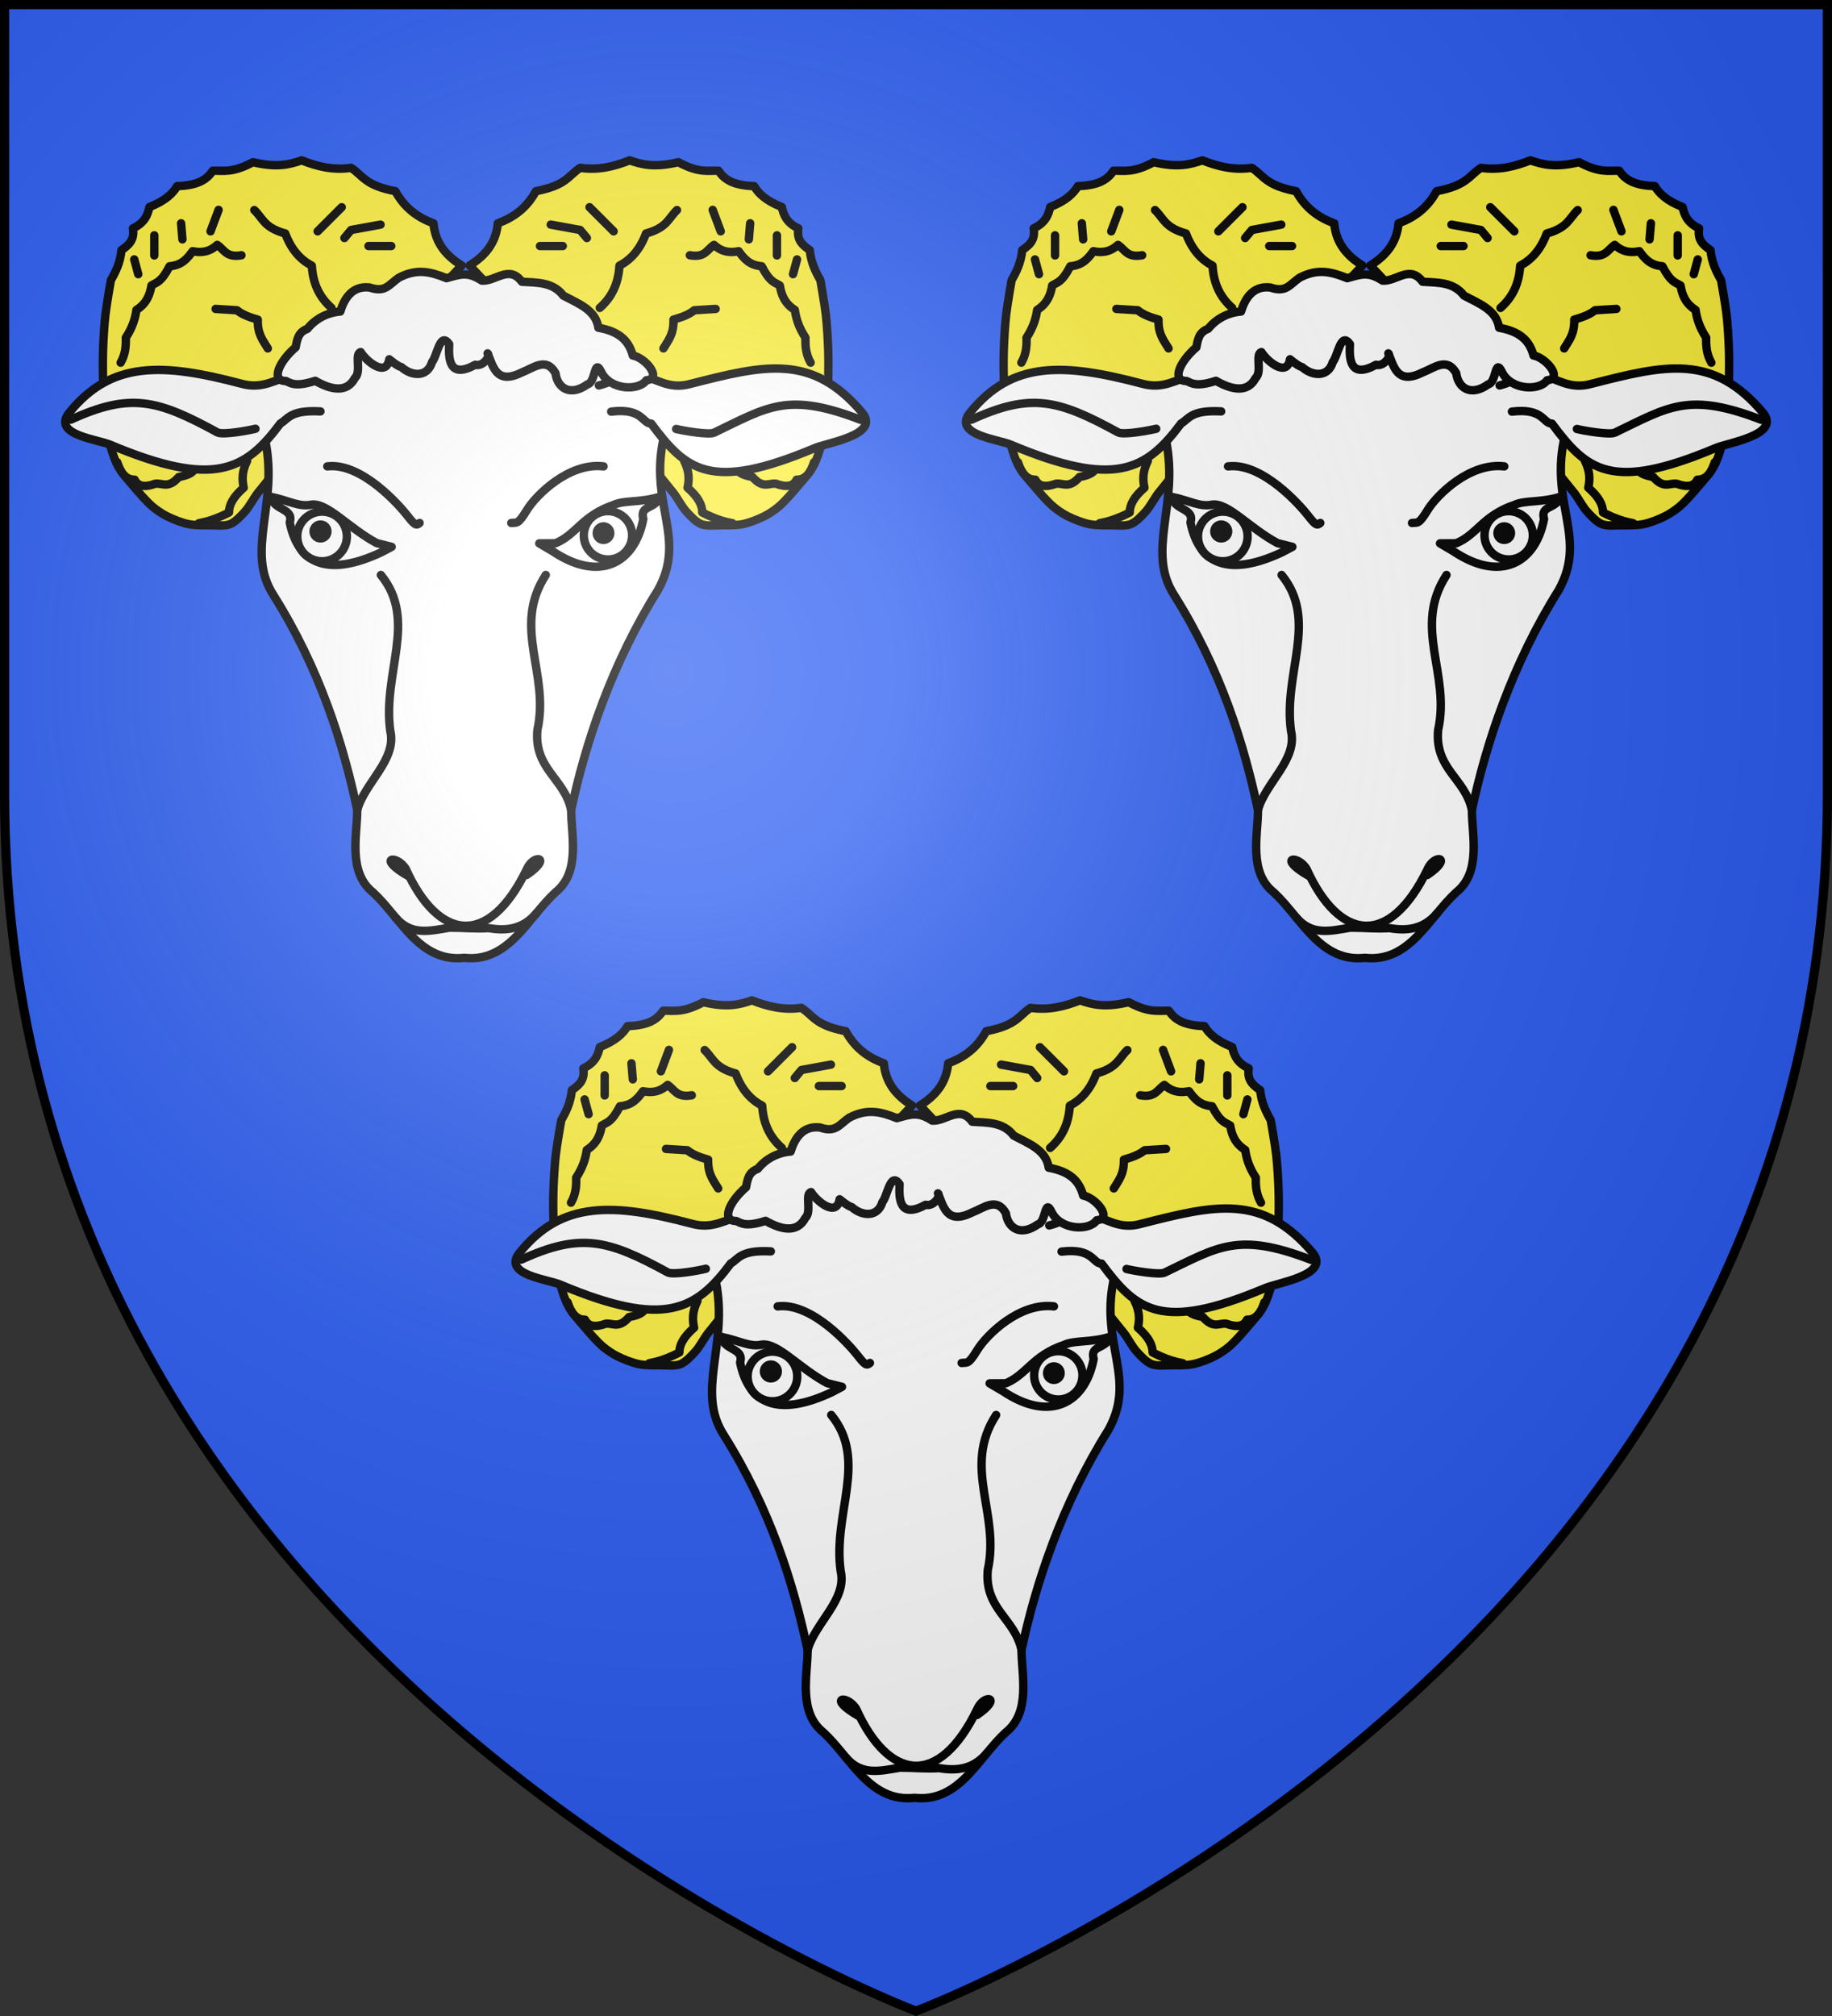
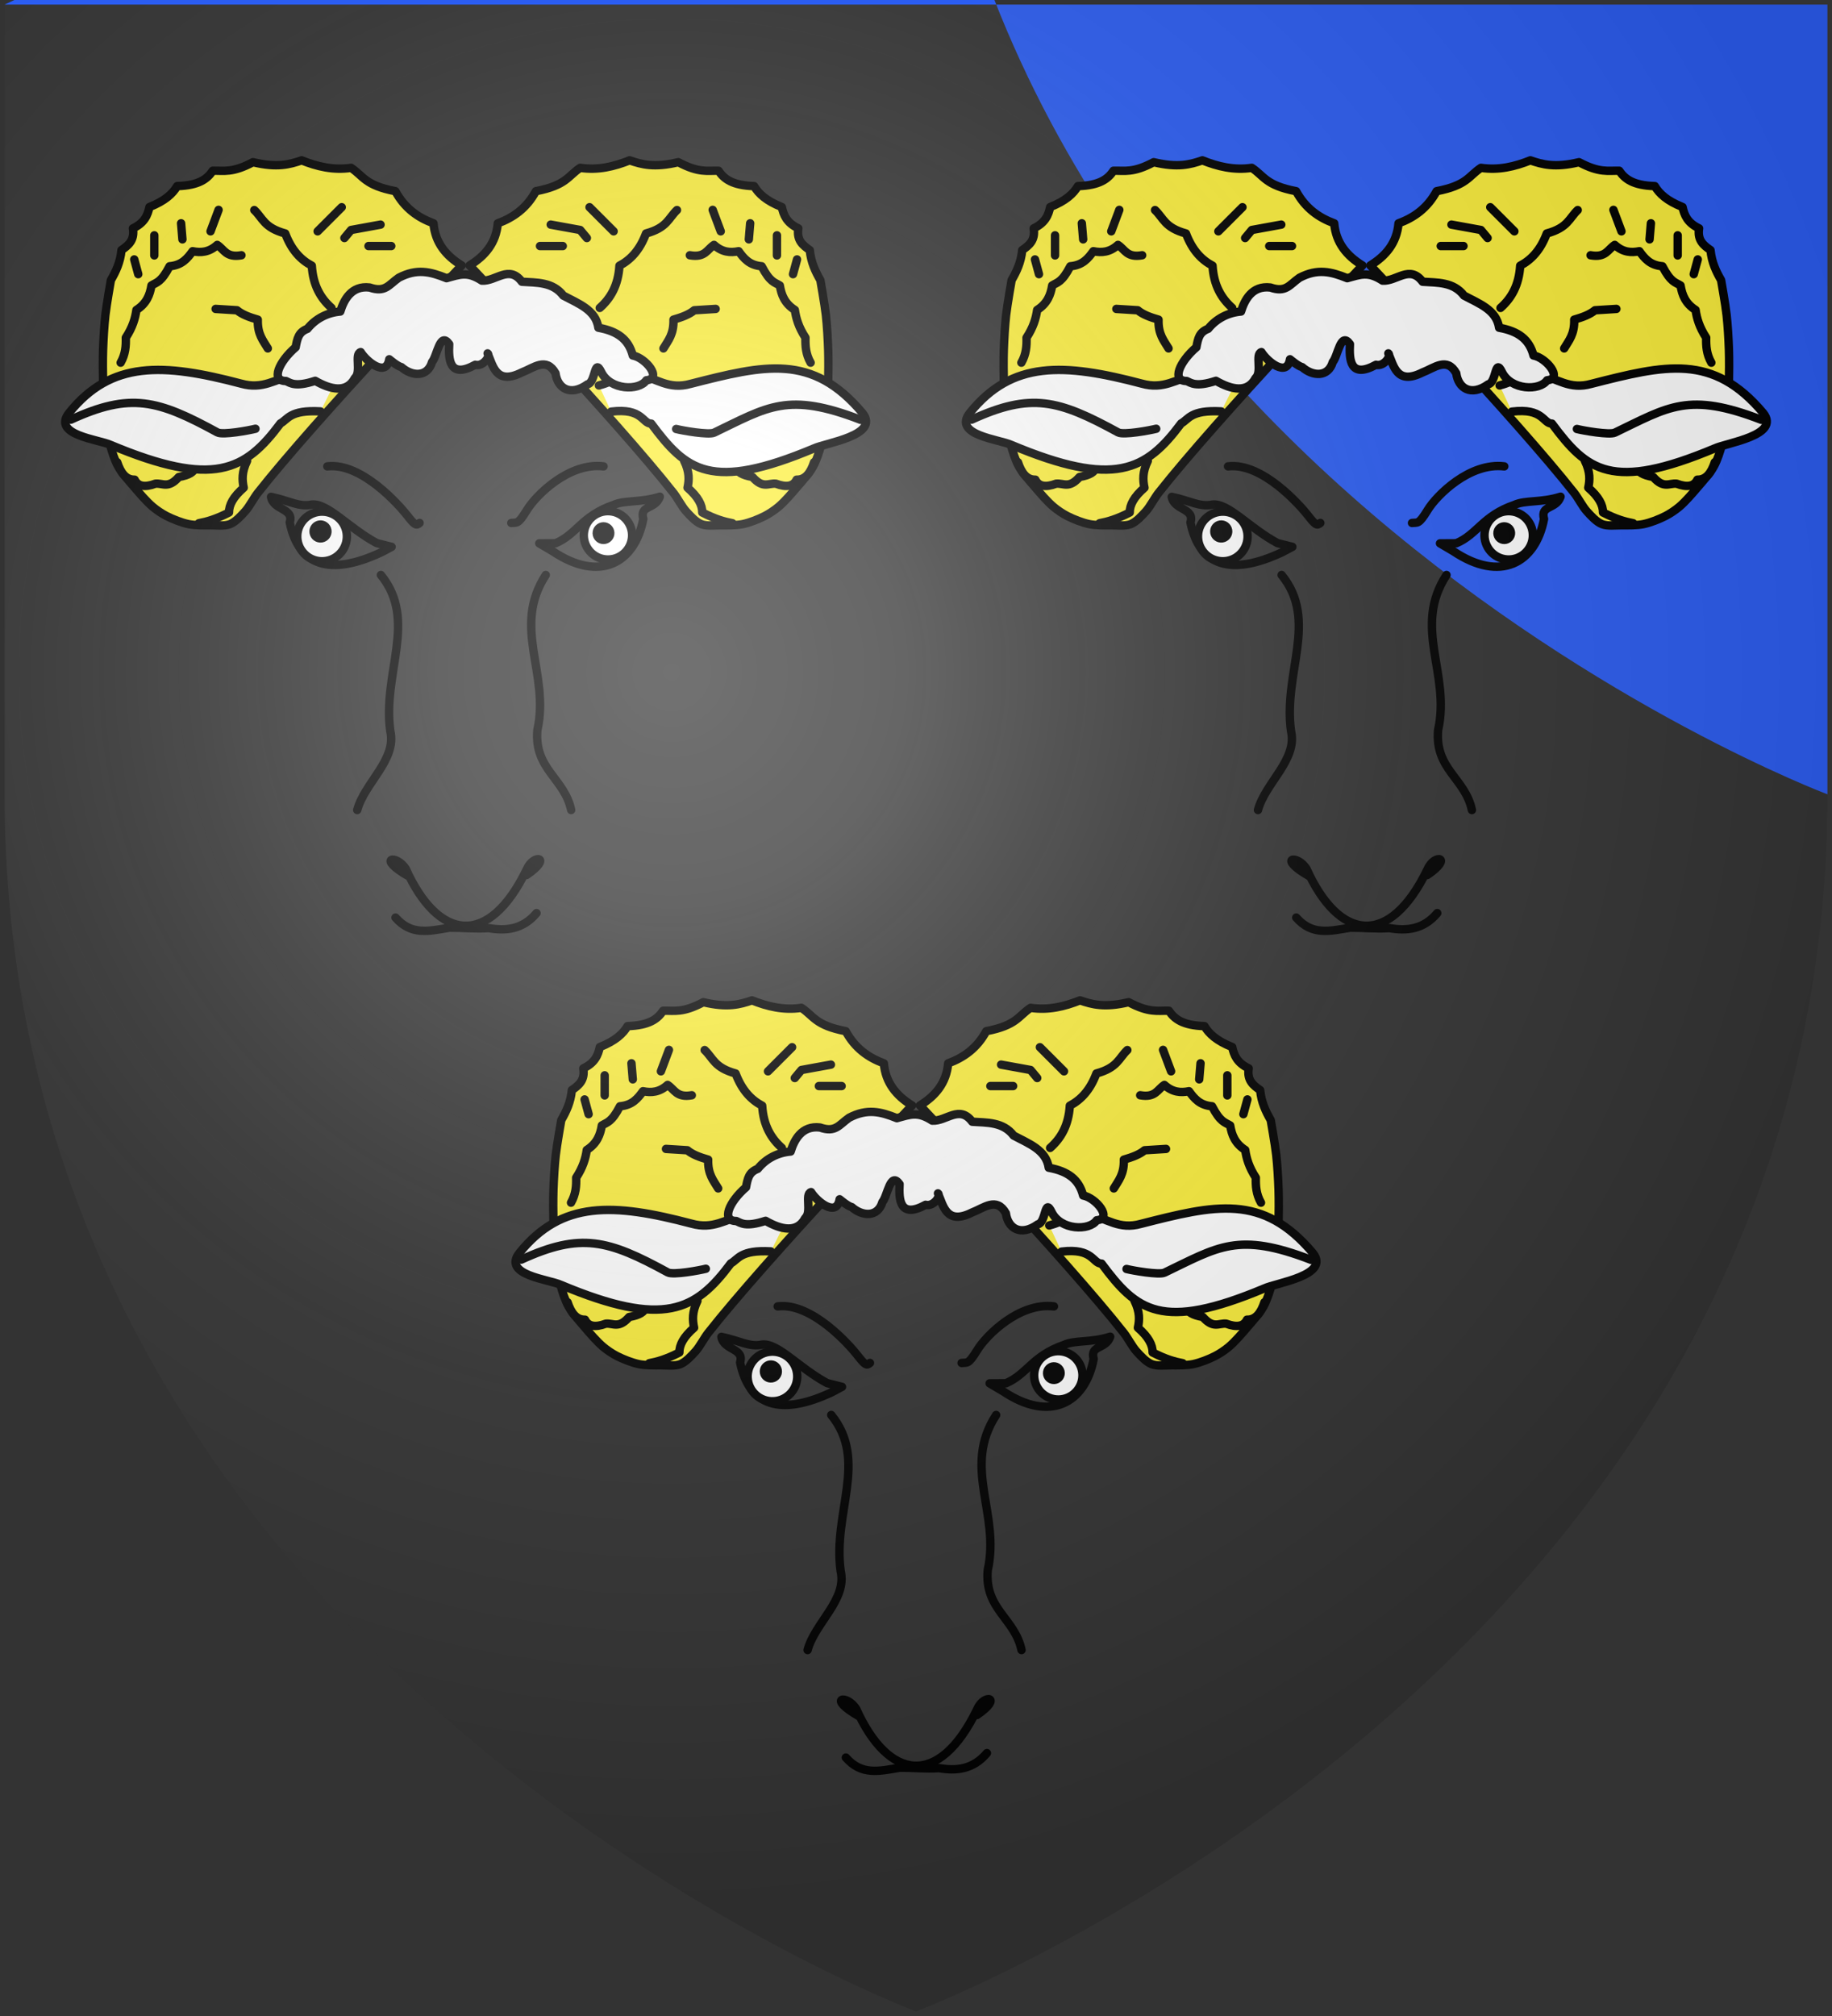
<svg xmlns="http://www.w3.org/2000/svg" xmlns:xlink="http://www.w3.org/1999/xlink" height="660" viewBox="-300 -300 600 660" width="600">
  <rect x="-300" y="-300" width="600" height="660" fill="#333333" stroke="none" />
  <radialGradient id="a" cx="-80" cy="-80" gradientUnits="userSpaceOnUse" r="405">
    <stop offset="0" stop-color="#fff" stop-opacity=".31" />
    <stop offset=".19" stop-color="#fff" stop-opacity=".25" />
    <stop offset=".6" stop-color="#6b6b6b" stop-opacity=".125" />
    <stop offset="1" stop-opacity=".125" />
  </radialGradient>
-   <path d="m-298.5-298.5h597v258.543c0 286.248-298.5 398.457-298.5 398.457s-298.5-112.209-298.5-398.457z" fill="#2b5df2" />
+   <path d="m-298.5-298.5h597v258.543s-298.5-112.209-298.5-398.457z" fill="#2b5df2" />
  <g id="b" stroke-width="2.176" transform="matrix(1.264 0 0 1.264 -147.5 -313.237)">
    <use height="100%" stroke-width="2.176" transform="matrix(-1 0 0 1 -0 0)" width="100%" xlink:href="#c" />
    <g id="c" stroke-width="2.171" transform="matrix(1.002 0 0 1.002 76.533 250.23)">
      <path d="m-75.366-170.663c4.024-2.475 6.859-5.814 7.302-10.893 4.006-1.467 7.472-3.908 9.851-8.305 7.894-1.502 8.278-3.942 11.46-6.033 4.64.683 8.791-.349 12.782-1.937 3.08 1.05 6.304 1.984 12.582.475 5.345 2.85 7.519 2.131 10.403 2.212 1.386 2.099 3.603 3.815 9.194 3.973 1.156 1.942 3.101 3.795 7.179 5.412.443 2.082 1.245 4.074 4.267 5.511-.486 3.136 1.208 4.403 2.957 5.623.314 3.186 1.459 5.542 2.74 7.761 0 0 1.119 6.307 1.424 9.033.299 2.676.507 6.264.597 8.955.086 2.596.059 6.06 0 8.657-.045 1.972-.096 4.605-.299 6.567-.288 2.797-.779 6.534-1.493 9.254-.46 1.754-1.209 4.087-2.09 5.672-.992 1.785-2.851 3.822-4.179 5.373-1.36 1.588-3.18 3.725-4.776 5.075-.986.834-2.431 1.803-3.582 2.388-1.616.822-3.896 1.724-5.672 2.09-1.669.343-3.968.304-5.672.299-1.525-.005-3.659.268-5.075-.299s-2.858-2.153-3.881-3.284c-1.167-1.289-2.208-3.41-3.284-4.776-14.653-18.623-52.738-58.804-52.738-58.804z" fill="#fcef3c" stroke="#000" stroke-linecap="round" stroke-linejoin="round" stroke-width="2.171" />
      <path d="m-51.263-175.678h-5.885m12.116-2.077-1.731-2.077-7.616-1.385m16.27 1.731-6.231-6.231m52.617 17.308 1.038-3.808m-5.192-1.038v-5.192m-7.269 1.038.346-4.154m-9.693-3.462 2.077 5.539m-14.813 30.27c1.206-2.027 2.707-3.66 2.596-7.443 2.173-.616 4.111-1.349 5.366-2.423l5.539-.346m4.673 24.751-1.212 6.058c-.748 3.302-.045 5.514 1.038 7.443 1.215 1.814-.723 4.202 5.019 5.192 2.744 3.113 4.144 1.524 6.058 1.731 2.689 1.005 4.522.726 5.366-1.038 2.277.053 3.603-1.793 4.5-4.5m-24.578-19.558-5.192 5.539c-.686 3.077-1.804 4.858-2.942 6.577.33 4.529-.301 5.697-.865 7.096 1.403 2.865 1.29 4.972.865 6.923 2.746 2.381 3.829 4.484 3.808 6.404 3.432 1.758 5.728 2.381 7.789 2.769m-11.004-69.259c3.969.711 4.467-1.53 6.257-2.672 2.132 1.923 4.251 2.063 6.364 1.627 1.339 1.85 2.761 3.628 5.959 3.891 2.192 4.198 3.324 4.101 4.693 4.966.394 2.396 1.234 4.651 3.889 6.329.304 2.182.997 4.495 2.74 7.162-.055 2.122.073 4.257 1.334 6.463m-54.53-14.152c2.808-2.481 4.787-5.829 5.096-10.921 2.796-1.471 5.215-3.918 6.876-8.326 5.51-1.506 5.778-3.952 7.999-6.049" fill="#fcef3c" stroke="#000" stroke-linecap="round" stroke-linejoin="round" stroke-width="2.171" />
    </g>
-     <path d="m-.37 258.556c11.627 1.275 16.436-10.351 23.65-16.973 6.585-5.238 4.049-14.968 4.065-21.313 3.631-17.164 10.484-37.872 22.506-56.995 7.376-13.3-2.065-21.997 1.292-38.563.805-12.855-9.572-24.924-17.636-30.002-19.128-11.441-49.203-10.454-67.754 0-9.973 6.714-18.441 17.147-17.636 30.002 3.357 16.566-5.266 28.536 2.11 39.926 12.022 19.123 18.057 38.468 21.688 55.632.015 6.345-2.52 16.075 4.065 21.313 7.214 6.623 12.023 18.249 23.65 16.973z" style="fill:#fff;fill-rule:evenodd;stroke:#000;stroke-width:2.176;stroke-linecap:round;stroke-linejoin:round" />
    <path d="m34.526 110.305c4.331-1.134 7.359-3.541 9.806-3.077 5.301 1.349 8.278 4.246 13.929 2.67 19.198-4.897 31.511-7.975 44.583 7.563 4.575 5.783-9.488 7.695-12.599 9.154-26.682 11.192-33.056 5.81-42.16-6.428-2.333.007-2.185-4.106-10.368-3.104m-72.062-6.614c-4.331-1.134-7.359-3.541-9.806-3.077-5.301 1.349-8.359 4.025-14.009 2.449-20.254-5.344-33.644-6.012-44.583 7.563-4.575 5.783 7.681 6.852 10.792 8.311 26.682 11.192 34.863 6.652 43.967-5.585 1.955-1.032 2.389-3.546 10.368-3.104" style="fill:#fff;fill-rule:evenodd;stroke:#000;stroke-width:2.176;stroke-linecap:round;stroke-linejoin:round" />
    <path d="m50.317 139.119c-5.04 1.613-9.165.825-11.977 2.135-8.167 2.774-9.61 7.652-15.06 9.928l-4.201.025 3.478 2.05c12.148 8.136 21.264 3.143 23.48-8.374-1.031-3.689 3.136-2.404 4.28-5.764zm-100.74.043c4.718.972 7.255 2.712 10.524 2 4.176-.454 9.499 6.017 16.864 9.971l3.862.975-2.598 1.374c-13.391 6.292-21.494 3.583-23.804-7.7 1.13-3.766-4.215-3.072-4.847-6.62z" fill="none" stroke="#000" stroke-linecap="round" stroke-linejoin="round" stroke-width="2.176" />
    <path d="m30.711 148.027c-.607 3.403 1.663 6.657 5.066 7.264 3.403.607 6.657-1.663 7.264-5.066.607-3.403-1.663-6.657-5.066-7.264-3.403-.607-6.657 1.663-7.264 5.066zm-61.561.38c.557 3.505-1.837 6.802-5.342 7.358-3.505.557-6.802-1.837-7.358-5.342-.557-3.505 1.837-6.802 5.342-7.358 3.505-.557 6.802 1.837 7.358 5.342z" fill="#fff" stroke="#000" stroke-linecap="round" stroke-linejoin="round" stroke-width="2.176" />
    <path d="m34.004 148.251c-.169.949.464 1.856 1.413 2.026.949.169 1.856-.464 2.026-1.413.169-.949-.464-1.856-1.413-2.026-.949-.169-1.856.464-2.026 1.413zm-69.836-.407c.155.977-.512 1.897-1.49 2.052-.977.155-1.897-.512-2.052-1.49-.155-.977.512-1.897 1.49-2.052.977-.155 1.897.512 2.052 1.49z" stroke="#000" stroke-linecap="round" stroke-linejoin="round" stroke-width="2.176" />
    <path d="m-35.843 131.267c8.915-1.082 18.789 10.262 20.676 12.675 1.957 2.504 2.377 2.77 3.236 1.98m47.667-14.655c-8.915-1.082-17.515 7.458-19.858 11.312-2.343 3.854-2.617 3.169-4.054 3.344m-33.784 13.471c9.618 11.781.334 25.396 2.442 40.439 1.712 7.415-6.687 13.421-8.567 20.439m48.849-60.877c-8.848 13.589 1.098 25.482-2.17 40.166-.893 10.142 7.026 12.487 8.75 20.711m75.021-101.061c-18.927-7.304-23.995-3.388-37.954 3.311-1.421.682-8.323-.548-9.856-.942m-156.821-2.426c15.432-7.072 22.469-5.15 37.954 3.311 1.382.755 8.323-.548 9.856-.942m36.291 126.603c4.089 4.683 8.629 3.515 14 2.612 3.612-.014 6.434.345 10.145.118 4.417.758 8.806.386 12.394-3.887m-2.586-9.868c6.906-4.664 1.856-5.606.095-1.548-9.982 20.684-23.029 18.467-31.365 0-2.339-3.865-8.011-3.082.88 1.967" fill="none" stroke="#000" stroke-linecap="round" stroke-linejoin="round" stroke-width="2.176" />
    <path d="m-44.04 100.413c-4.402 3.787-6.519 8.768-2.522 8.743 1.157.484 2.345 1.667 7.589-.052 3.945 2.274 8.185 3.297 10.274-.725 1.788-1.591-.209-6.208 1.504-6.718 1.46 2.392 6.606 6.654 7.407 1.861 0 0 2.142 1.837 3.131 2.024 2.704 2.406 6.776 2.737 7.965-1.34 1.322-1.483 2.01-8.029 4.435-4.601-.204 3.93-.014 9.059 6.751 5.348 2.087.556 4.031-2.375 3.2-2.958 1.423 3.257 2.181 8.258 8.776 4.975 3.191-1.222 6.404-4.111 8.819.167.499 3.83 3.754 6.13 8.306 2.869 2.163-.524 1.674-7.016 3.53-3.202 2.312 4.788 9.807 4.967 11.704 2.157 4.271-.386-.24-5.857-3.524-6.412-1.085-4.191-3.939-6.296-8.912-7.196-.674-4.649-5.231-6.244-9.09-8.324-2.737-3.594-6.973-3.327-10.724-3.585-3.349-4.453-6.7-.067-10.37-.282-3.769-2.432-5.598-1.617-9.166-.639-4.235-1.71-7.703-2.552-12.367-.114-2.656 1.862-3.513 3.914-7.542 2.53-4.781-.584-6.719 3.316-7.607 6.218-3.276.281-6.335 1.768-8.522 4.48-2.343.867-2.621 2.563-3.048 4.776z" style="fill:#fff;fill-rule:evenodd;stroke:#000;stroke-width:2.176;stroke-linecap:round;stroke-linejoin:round" />
  </g>
  <use height="100%" stroke-width=".982" transform="translate(295)" width="100%" xlink:href="#b" />
  <use height="100%" stroke-width=".982" transform="translate(147.5 275)" width="100%" xlink:href="#b" />
  <path d="m-298.5-298.5h597v258.543c0 286.248-298.5 398.457-298.5 398.457s-298.5-112.209-298.5-398.457z" fill="url(#a)" />
-   <path d="m-298.5-298.5h597v258.503c0 286.203-298.5 398.395-298.5 398.395s-298.5-112.191-298.5-398.395z" fill="none" stroke="#000" stroke-width="3" />
</svg>